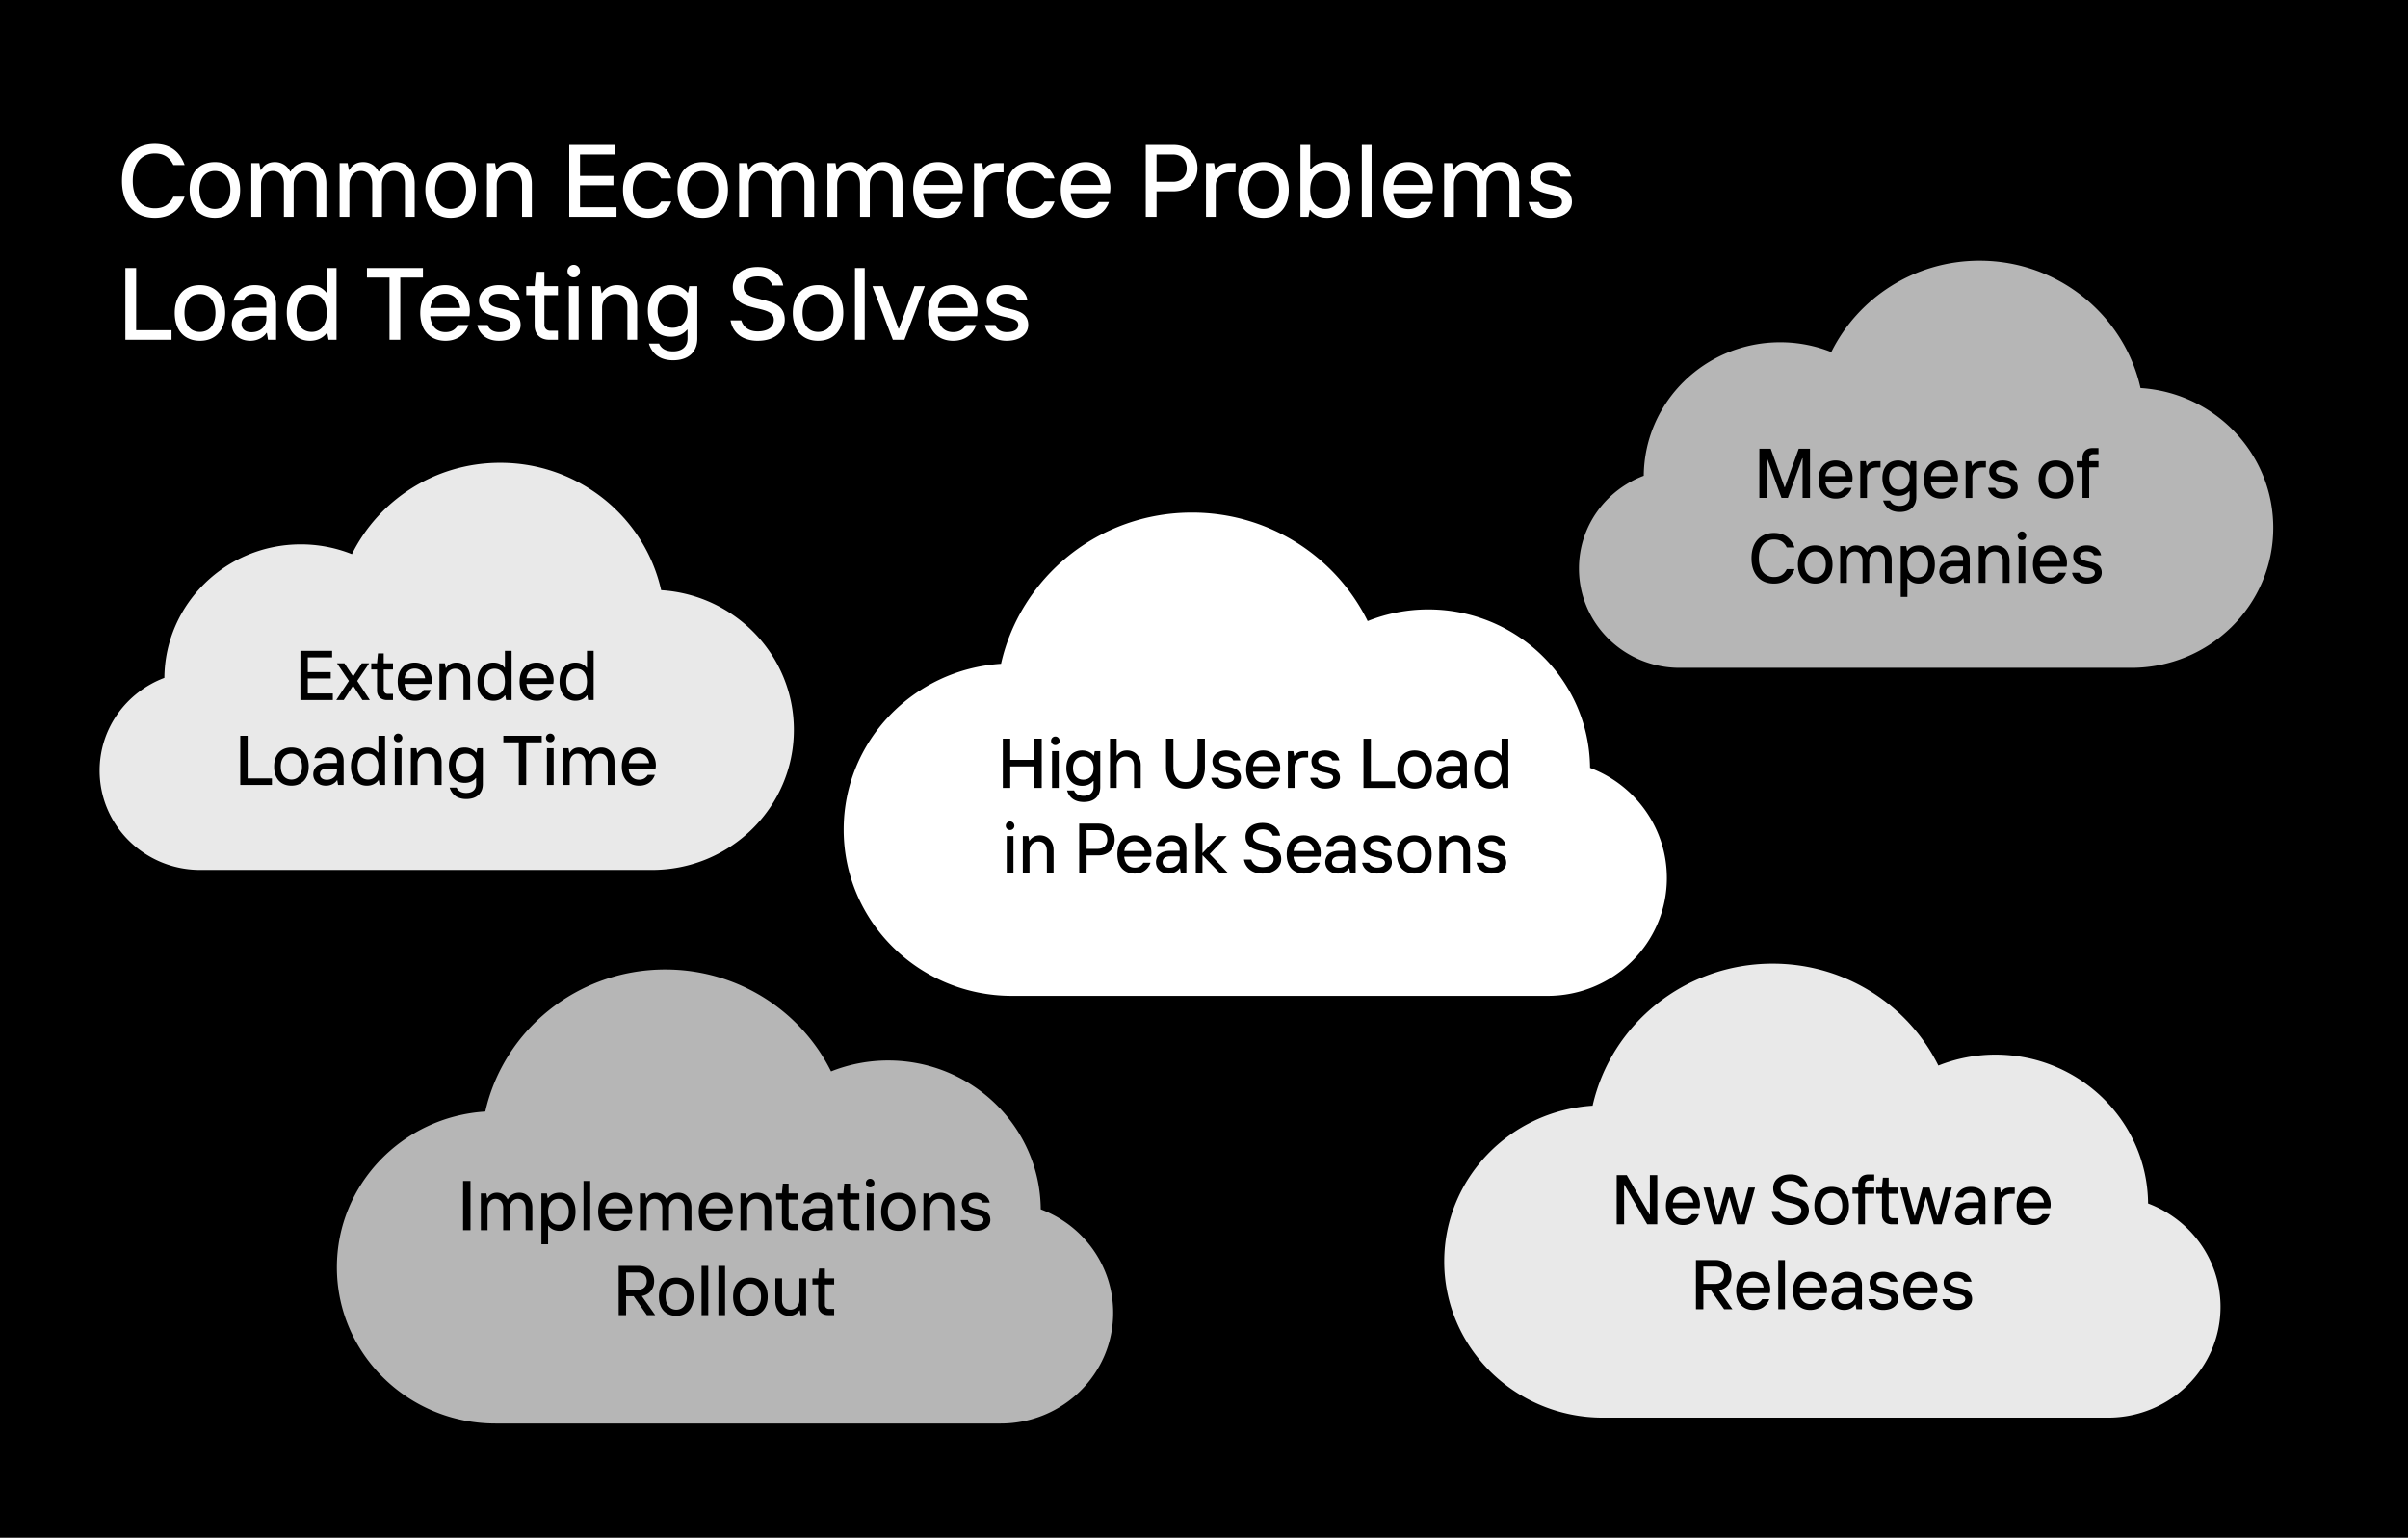
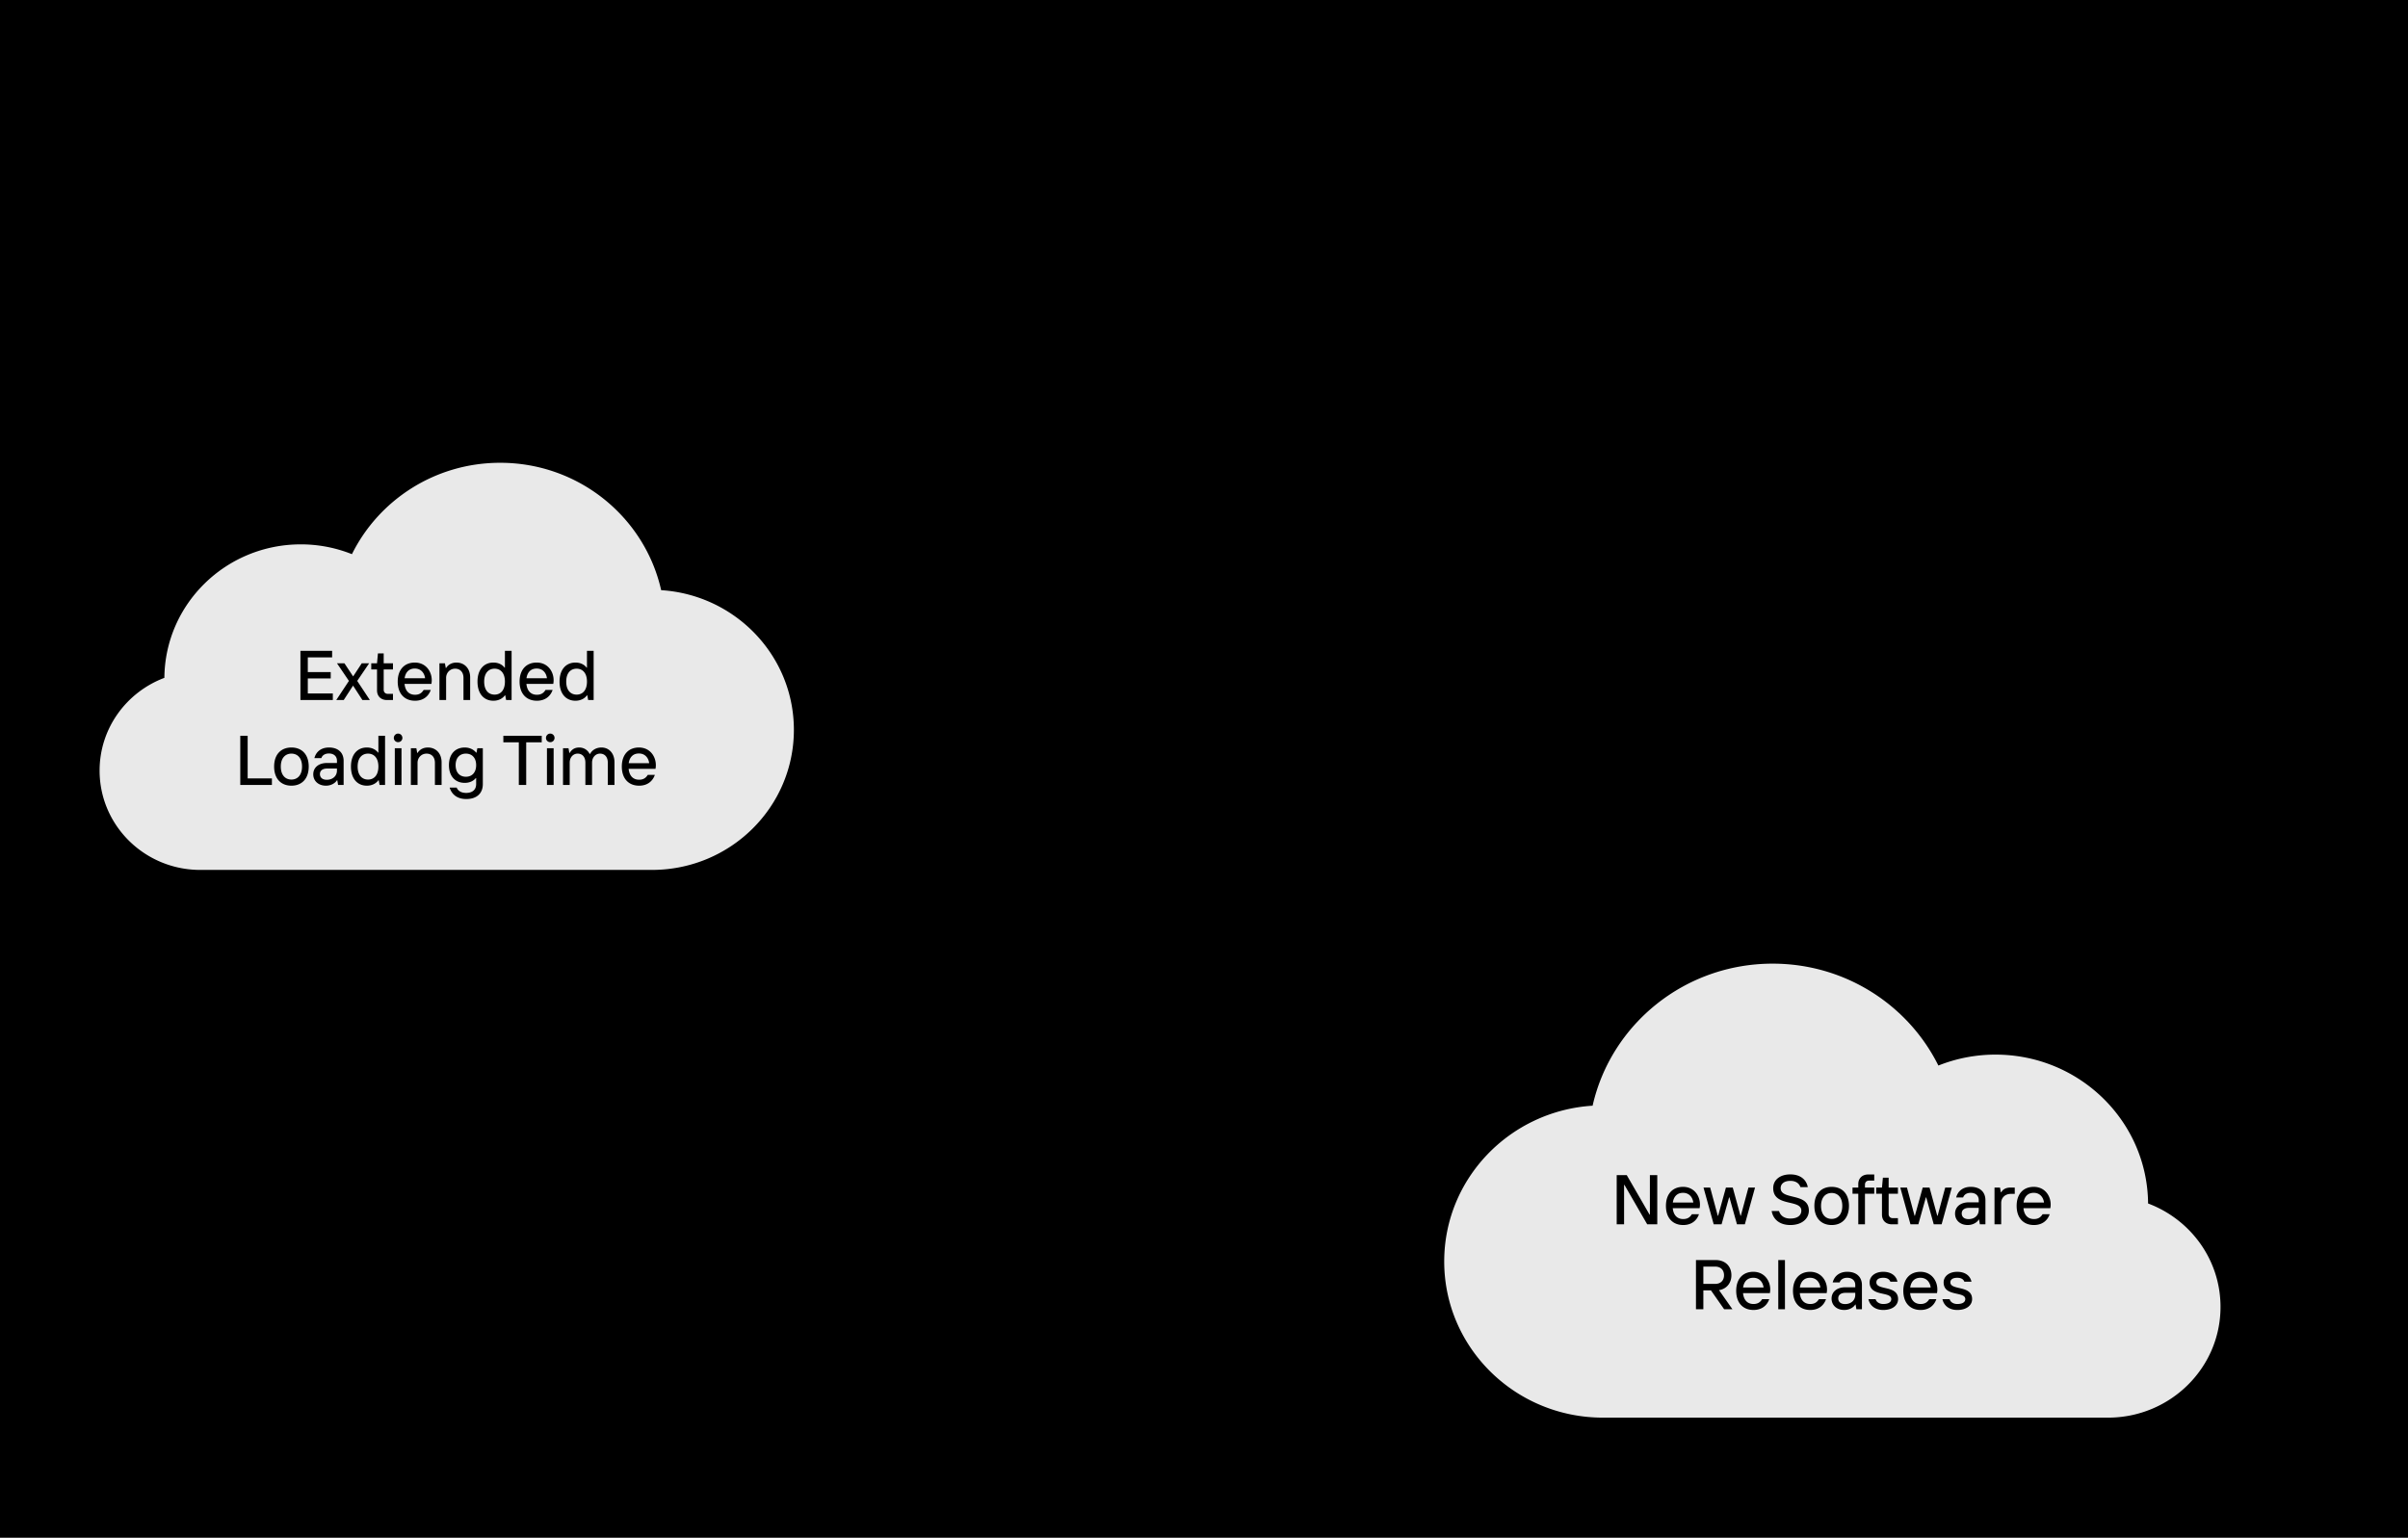
<svg xmlns="http://www.w3.org/2000/svg" width="822" height="525" fill="none">
  <path fill="#000" d="M0 0h822v525H0z" />
-   <path d="M56.112 231.43c.213-25.215 20.98-45.578 46.583-45.578a46.982 46.982 0 0 1 17.441 3.348c9.146-18.471 28.373-31.2 50.599-31.2 26.898 0 49.37 18.616 54.96 43.492C250.986 203.093 271 223.828 271 249.189 271 275.602 249.298 297 222.548 297H68.356C49.39 297 34 281.829 34 263.099c0-14.459 9.179-26.8 22.112-31.669Z" fill="#E9E9E9" />
-   <path d="M355.276 412.883c-.238-28.118-23.459-50.825-52.087-50.825a52.642 52.642 0 0 0-19.501 3.733C273.461 345.194 251.963 331 227.11 331c-30.075 0-55.203 20.759-61.452 48.498-28.28 1.786-50.658 24.908-50.658 53.188C115 462.139 139.266 486 169.177 486h172.408C362.79 486 380 469.082 380 448.197c0-16.124-10.263-29.885-24.724-35.314Z" fill="#B6B6B6" />
+   <path d="M56.112 231.43c.213-25.215 20.98-45.578 46.583-45.578a46.982 46.982 0 0 1 17.441 3.348c9.146-18.471 28.373-31.2 50.599-31.2 26.898 0 49.37 18.616 54.96 43.492C250.986 203.093 271 223.828 271 249.189 271 275.602 249.298 297 222.548 297H68.356C49.39 297 34 281.829 34 263.099c0-14.459 9.179-26.8 22.112-31.669" fill="#E9E9E9" />
  <path d="M733.276 410.883c-.238-28.118-23.459-50.825-52.087-50.825a52.642 52.642 0 0 0-19.501 3.733C651.461 343.194 629.963 329 605.11 329c-30.075 0-55.203 20.759-61.452 48.498-28.28 1.786-50.658 24.908-50.658 53.188C493 460.139 517.266 484 547.177 484h172.408C740.79 484 758 467.082 758 446.197c0-16.124-10.263-29.885-24.724-35.314Z" fill="#E9E9E9" />
-   <path d="M561.112 162.43c.213-25.215 20.98-45.578 46.583-45.578a46.982 46.982 0 0 1 17.441 3.348c9.146-18.471 28.373-31.2 50.599-31.2 26.898 0 49.37 18.616 54.96 43.492C755.986 134.093 776 154.828 776 180.189 776 206.602 754.298 228 727.548 228H573.356C554.391 228 539 212.829 539 194.099c0-14.459 9.179-26.8 22.112-31.669Z" fill="#B6B6B6" />
-   <path d="M542.783 262.165c-.252-29.931-24.876-54.104-55.232-54.104a55.629 55.629 0 0 0-20.678 3.975C456.029 190.11 433.232 175 406.879 175c-31.891 0-58.536 22.099-65.163 51.627C311.729 228.528 288 253.142 288 283.246 288 314.599 313.731 340 345.448 340h182.818C550.751 340 569 321.991 569 299.758c0-17.164-10.883-31.813-26.217-37.593ZM52.845 74.35c-6.65 0-11.2-4.445-11.2-12.6s4.55-12.6 11.2-12.6c5.145 0 8.575 2.59 10.185 7.21h-3.85c-1.26-2.66-3.255-3.955-6.335-3.955-4.41 0-7.525 3.255-7.525 9.345 0 6.09 3.115 9.345 7.525 9.345 3.08 0 5.075-1.295 6.335-3.955h3.85c-1.61 4.62-5.04 7.21-10.185 7.21Zm20.511 0c-5.11 0-8.61-3.395-8.61-9.52s3.5-9.485 8.61-9.485c5.11 0 8.61 3.36 8.61 9.485s-3.5 9.52-8.61 9.52Zm0-3.045c3.01 0 5.285-2.17 5.285-6.475 0-4.27-2.275-6.44-5.285-6.44-3.01 0-5.285 2.17-5.285 6.44 0 4.305 2.275 6.475 5.285 6.475ZM89.112 74h-3.325V55.695h2.73l.42 2.345h.175c1.155-1.96 2.8-2.695 4.725-2.695 2.275 0 4.2 1.19 5.215 3.22h.175c1.12-2.1 3.29-3.22 5.705-3.22 3.675 0 6.475 2.8 6.475 7.35V74h-3.325V62.905c0-2.975-1.645-4.515-3.885-4.515-2.17 0-3.955 1.82-3.955 4.515V74h-3.325V62.905c0-2.975-1.645-4.515-3.85-4.515s-3.955 1.82-3.955 4.515V74Zm30.147 0h-3.325V55.695h2.73l.42 2.345h.175c1.155-1.96 2.8-2.695 4.725-2.695 2.275 0 4.2 1.19 5.215 3.22h.175c1.12-2.1 3.29-3.22 5.705-3.22 3.675 0 6.475 2.8 6.475 7.35V74h-3.325V62.905c0-2.975-1.645-4.515-3.885-4.515-2.17 0-3.955 1.82-3.955 4.515V74h-3.325V62.905c0-2.975-1.645-4.515-3.85-4.515s-3.955 1.82-3.955 4.515V74Zm34.556.35c-5.11 0-8.61-3.395-8.61-9.52s3.5-9.485 8.61-9.485c5.11 0 8.61 3.36 8.61 9.485s-3.5 9.52-8.61 9.52Zm0-3.045c3.01 0 5.285-2.17 5.285-6.475 0-4.27-2.275-6.44-5.285-6.44-3.01 0-5.285 2.17-5.285 6.44 0 4.305 2.275 6.475 5.285 6.475ZM169.571 74h-3.325V55.695h2.73l.42 2.345h.175c1.225-1.96 3.22-2.695 5.145-2.695 3.885 0 6.825 2.8 6.825 7.385V74h-3.325V62.975c0-2.94-1.715-4.585-4.165-4.585-2.59 0-4.48 2.065-4.48 4.585V74Zm28.423-10.745v7.49h12.46V74h-16.135V49.5h15.785v3.255h-12.11v7.315h11.41v3.185h-11.41Zm23.292 11.095c-5.11 0-8.61-3.395-8.61-9.52s3.5-9.485 8.61-9.485c4.025 0 6.72 2.17 7.84 5.565h-3.43c-.945-1.645-2.345-2.52-4.41-2.52-3.045 0-5.285 2.24-5.285 6.44 0 4.235 2.24 6.475 5.285 6.475 2.065 0 3.465-.875 4.41-2.52h3.43c-1.12 3.395-3.815 5.565-7.84 5.565Zm18.594 0c-5.11 0-8.61-3.395-8.61-9.52s3.5-9.485 8.61-9.485c5.11 0 8.61 3.36 8.61 9.485s-3.5 9.52-8.61 9.52Zm0-3.045c3.01 0 5.285-2.17 5.285-6.475 0-4.27-2.275-6.44-5.285-6.44-3.01 0-5.285 2.17-5.285 6.44 0 4.305 2.275 6.475 5.285 6.475ZM255.636 74h-3.325V55.695h2.73l.42 2.345h.175c1.155-1.96 2.8-2.695 4.725-2.695 2.275 0 4.2 1.19 5.215 3.22h.175c1.12-2.1 3.29-3.22 5.705-3.22 3.675 0 6.475 2.8 6.475 7.35V74h-3.325V62.905c0-2.975-1.645-4.515-3.885-4.515-2.17 0-3.955 1.82-3.955 4.515V74h-3.325V62.905c0-2.975-1.645-4.515-3.85-4.515s-3.955 1.82-3.955 4.515V74Zm30.146 0h-3.325V55.695h2.73l.42 2.345h.175c1.155-1.96 2.8-2.695 4.725-2.695 2.275 0 4.2 1.19 5.215 3.22h.175c1.12-2.1 3.29-3.22 5.705-3.22 3.675 0 6.475 2.8 6.475 7.35V74h-3.325V62.905c0-2.975-1.645-4.515-3.885-4.515-2.17 0-3.955 1.82-3.955 4.515V74h-3.325V62.905c0-2.975-1.645-4.515-3.85-4.515s-3.955 1.82-3.955 4.515V74Zm42.887-9.87c0 .77-.105 1.47-.175 1.82h-13.37c.35 3.5 2.205 5.425 5.215 5.425 2.065 0 3.36-.84 4.305-2.415h3.535c-1.12 3.255-3.815 5.39-7.84 5.39-5.11 0-8.61-3.395-8.61-9.52s3.5-9.485 8.505-9.485c5.53 0 8.435 4.445 8.435 8.785Zm-13.51-.98h10.185c-.28-2.415-1.89-4.83-5.11-4.83-3.01 0-4.655 1.96-5.075 4.83ZM335.821 74h-3.325V55.695h2.73l.42 2.345h.175c1.05-1.715 2.625-2.345 4.725-2.345h2.03v3.15h-1.925c-2.835 0-4.83 1.855-4.83 4.55V74Zm16.305.35c-5.11 0-8.61-3.395-8.61-9.52s3.5-9.485 8.61-9.485c4.025 0 6.72 2.17 7.84 5.565h-3.43c-.945-1.645-2.345-2.52-4.41-2.52-3.045 0-5.285 2.24-5.285 6.44 0 4.235 2.24 6.475 5.285 6.475 2.065 0 3.465-.875 4.41-2.52h3.43c-1.12 3.395-3.815 5.565-7.84 5.565Zm26.924-10.22c0 .77-.105 1.47-.175 1.82h-13.37c.35 3.5 2.205 5.425 5.215 5.425 2.065 0 3.36-.84 4.305-2.415h3.535c-1.12 3.255-3.815 5.39-7.84 5.39-5.11 0-8.61-3.395-8.61-9.52s3.5-9.485 8.505-9.485c5.53 0 8.435 4.445 8.435 8.785Zm-13.51-.98h10.185c-.28-2.415-1.89-4.83-5.11-4.83-3.01 0-4.655 1.96-5.075 4.83ZM394.8 74h-3.675V49.5h9.555c4.97 0 8.085 3.395 8.085 7.91 0 4.55-3.115 7.91-8.085 7.91h-5.88V74Zm0-21.245v9.31h5.6c2.94 0 4.69-1.89 4.69-4.655 0-2.765-1.75-4.655-4.69-4.655h-5.6ZM415.016 74h-3.325V55.695h2.73l.42 2.345h.175c1.05-1.715 2.625-2.345 4.725-2.345h2.03v3.15h-1.925c-2.835 0-4.83 1.855-4.83 4.55V74Zm16.304.35c-5.11 0-8.61-3.395-8.61-9.52s3.5-9.485 8.61-9.485c5.11 0 8.61 3.36 8.61 9.485s-3.5 9.52-8.61 9.52Zm0-3.045c3.01 0 5.285-2.17 5.285-6.475 0-4.27-2.275-6.44-5.285-6.44-3.01 0-5.285 2.17-5.285 6.44 0 4.305 2.275 6.475 5.285 6.475Zm21.671 3.045c-2.625 0-4.585-1.12-5.74-2.695h-.175l-.42 2.345h-2.73V49.5h3.325v8.365h.175c1.05-1.365 2.87-2.52 5.565-2.52 4.585 0 7.91 3.325 7.91 9.485 0 6.195-3.325 9.52-7.91 9.52Zm-.56-3.045c2.975 0 5.145-2.17 5.145-6.475 0-4.27-2.17-6.44-5.145-6.44-3.01 0-5.18 2.17-5.18 6.44 0 4.305 2.17 6.475 5.18 6.475ZM468.203 74h-3.325V49.5h3.325V74Zm20.939-9.87c0 .77-.105 1.47-.175 1.82h-13.37c.35 3.5 2.205 5.425 5.215 5.425 2.065 0 3.36-.84 4.305-2.415h3.535c-1.12 3.255-3.815 5.39-7.84 5.39-5.11 0-8.61-3.395-8.61-9.52s3.5-9.485 8.505-9.485c5.53 0 8.435 4.445 8.435 8.785Zm-13.51-.98h10.185c-.28-2.415-1.89-4.83-5.11-4.83-3.01 0-4.655 1.96-5.075 4.83ZM496.295 74h-3.325V55.695h2.73l.42 2.345h.175c1.155-1.96 2.8-2.695 4.725-2.695 2.275 0 4.2 1.19 5.215 3.22h.175c1.12-2.1 3.29-3.22 5.705-3.22 3.675 0 6.475 2.8 6.475 7.35V74h-3.325V62.905c0-2.975-1.645-4.515-3.885-4.515-2.17 0-3.955 1.82-3.955 4.515V74H504.1V62.905c0-2.975-1.645-4.515-3.85-4.515s-3.955 1.82-3.955 4.515V74Zm32.911.35c-3.99 0-6.685-2.135-7.385-5.39h3.57c.42 1.505 1.96 2.415 3.815 2.415 2.835 0 3.99-1.085 3.99-2.45 0-4.025-10.78-.98-10.78-8.33 0-2.8 2.485-5.25 6.79-5.25 3.605 0 6.405 1.715 7.07 4.935h-3.535c-.42-1.12-1.47-1.96-3.535-1.96-2.31 0-3.43.91-3.43 2.275 0 4.165 10.815 1.225 10.815 8.33 0 3.08-2.73 5.425-7.385 5.425ZM58.55 116H42.8V91.5h3.675v21.245H58.55V116Zm9.714.35c-5.11 0-8.61-3.395-8.61-9.52s3.5-9.485 8.61-9.485c5.11 0 8.61 3.36 8.61 9.485s-3.5 9.52-8.61 9.52Zm0-3.045c3.01 0 5.285-2.17 5.285-6.475 0-4.27-2.275-6.44-5.285-6.44-3.01 0-5.285 2.17-5.285 6.44 0 4.305 2.275 6.475 5.285 6.475Zm18.708-15.96c4.55 0 7.28 2.555 7.28 6.65V116h-2.765l-.385-2.345h-.175c-.7 1.19-2.66 2.695-5.46 2.695-3.885 0-6.335-2.45-6.335-5.67 0-3.185 2.45-5.635 6.93-5.635h4.865v-1.12c0-2.24-1.61-3.605-3.99-3.605-2.03 0-3.325.945-3.78 2.31h-3.465c.84-3.22 3.395-5.285 7.28-5.285Zm-1.12 16.065c3.115 0 5.075-1.995 5.075-4.585v-1.015h-4.795c-2.485 0-3.675 1.12-3.675 2.765 0 1.715 1.225 2.835 3.395 2.835Zm19.959 2.94c-4.585 0-7.91-3.325-7.91-9.52 0-6.16 3.325-9.485 7.91-9.485 2.695 0 4.515 1.155 5.565 2.52h.175V91.5h3.325V116h-2.73l-.42-2.345h-.175c-1.155 1.575-3.115 2.695-5.74 2.695Zm.595-3.045c2.975 0 5.145-2.17 5.145-6.475 0-4.27-2.17-6.44-5.145-6.44-3.01 0-5.18 2.17-5.18 6.44 0 4.305 2.17 6.475 5.18 6.475ZM136.637 116h-3.675V94.755h-7.7V91.5h19.11v3.255h-7.735V116Zm23.765-9.87c0 .77-.105 1.47-.175 1.82h-13.37c.35 3.5 2.205 5.425 5.215 5.425 2.065 0 3.36-.84 4.305-2.415h3.535c-1.12 3.255-3.815 5.39-7.84 5.39-5.11 0-8.61-3.395-8.61-9.52s3.5-9.485 8.505-9.485c5.53 0 8.435 4.445 8.435 8.785Zm-13.51-.98h10.185c-.28-2.415-1.89-4.83-5.11-4.83-3.01 0-4.655 1.96-5.075 4.83Zm23.428 11.2c-3.99 0-6.685-2.135-7.385-5.39h3.57c.42 1.505 1.96 2.415 3.815 2.415 2.835 0 3.99-1.085 3.99-2.45 0-4.025-10.78-.98-10.78-8.33 0-2.8 2.485-5.25 6.79-5.25 3.605 0 6.405 1.715 7.07 4.935h-3.535c-.42-1.12-1.47-1.96-3.535-1.96-2.31 0-3.43.91-3.43 2.275 0 4.165 10.815 1.225 10.815 8.33 0 3.08-2.73 5.425-7.385 5.425Zm20.138-.35h-3.01c-3.01 0-4.935-1.925-4.935-4.83v-10.395h-2.87v-3.08h2.87l.455-4.9h2.87v4.9h4.62v3.08h-4.62v10.15c0 1.155.805 1.995 1.995 1.995h2.625V116Zm5.392-21.315c-1.19 0-2.135-.945-2.135-2.1 0-1.19.945-2.17 2.135-2.17s2.135.98 2.135 2.17c0 1.155-.945 2.1-2.135 2.1ZM197.53 116h-3.325V97.695h3.325V116Zm7.998 0h-3.325V97.695h2.73l.42 2.345h.175c1.225-1.96 3.22-2.695 5.145-2.695 3.885 0 6.825 2.8 6.825 7.385V116h-3.325v-11.025c0-2.94-1.715-4.585-4.165-4.585-2.59 0-4.48 2.065-4.48 4.585V116Zm24.235 7c-4.27 0-7.14-2.065-8.26-5.705h3.5c.7 1.715 2.345 2.66 4.76 2.66 2.94 0 4.935-1.47 4.935-4.41v-2.975h-.175c-1.05 1.33-2.94 2.38-5.495 2.38-4.62 0-7.875-3.15-7.875-8.82 0-5.635 3.255-8.785 7.875-8.785 2.52 0 4.515 1.085 5.67 2.555h.175l.42-2.205h2.73v17.85c0 4.76-3.15 7.455-8.26 7.455Zm-.175-11.095c3.045 0 5.11-2.1 5.11-5.775 0-3.64-2.065-5.74-5.11-5.74-3.045 0-5.11 2.1-5.11 5.74 0 3.675 2.065 5.775 5.11 5.775Zm29.066 4.445c-5.075 0-8.505-2.625-9.275-6.965h3.675c.735 2.415 2.73 3.745 5.6 3.745 3.78 0 5.495-1.715 5.495-3.955 0-5.845-14-1.645-14-11.2 0-4.025 3.29-6.825 8.505-6.825 4.83 0 7.945 2.415 8.715 6.335h-3.675c-.595-1.82-2.24-3.115-5.005-3.115-3.22 0-4.83 1.575-4.83 3.605 0 6.16 14.035 2.065 14.035 11.2 0 3.85-3.255 7.175-9.24 7.175Zm20.601 0c-5.11 0-8.61-3.395-8.61-9.52s3.5-9.485 8.61-9.485c5.11 0 8.61 3.36 8.61 9.485s-3.5 9.52-8.61 9.52Zm0-3.045c3.01 0 5.285-2.17 5.285-6.475 0-4.27-2.275-6.44-5.285-6.44-3.01 0-5.285 2.17-5.285 6.44 0 4.305 2.275 6.475 5.285 6.475ZM295.186 116h-3.325V91.5h3.325V116Zm13.554 0h-3.955l-6.965-18.305h3.57l5.32 14.49h.175l5.285-14.49h3.535L308.74 116Zm24.953-9.87c0 .77-.105 1.47-.175 1.82h-13.37c.35 3.5 2.205 5.425 5.215 5.425 2.065 0 3.36-.84 4.305-2.415h3.535c-1.12 3.255-3.815 5.39-7.84 5.39-5.11 0-8.61-3.395-8.61-9.52s3.5-9.485 8.505-9.485c5.53 0 8.435 4.445 8.435 8.785Zm-13.51-.98h10.185c-.28-2.415-1.89-4.83-5.11-4.83-3.01 0-4.655 1.96-5.075 4.83Zm23.428 11.2c-3.99 0-6.685-2.135-7.385-5.39h3.57c.42 1.505 1.96 2.415 3.815 2.415 2.835 0 3.99-1.085 3.99-2.45 0-4.025-10.78-.98-10.78-8.33 0-2.8 2.485-5.25 6.79-5.25 3.605 0 6.405 1.715 7.07 4.935h-3.535c-.42-1.12-1.47-1.96-3.535-1.96-2.31 0-3.43.91-3.43 2.275 0 4.165 10.815 1.225 10.815 8.33 0 3.08-2.73 5.425-7.385 5.425Z" fill="#fff" />
  <path d="M105.073 231.632v5.136h8.544V239h-11.064v-16.8h10.824v2.232h-8.304v5.016h7.824v2.184h-7.824ZM117.331 239h-2.544l4.32-6.528-4.08-6.024h2.544l2.976 4.488 2.952-4.488h2.52l-4.08 6.024 4.32 6.528h-2.544l-3.192-4.92-3.192 4.92Zm16.817 0h-2.064c-2.064 0-3.384-1.32-3.384-3.312v-7.128h-1.968v-2.112h1.968l.312-3.36h1.968v3.36h3.168v2.112h-3.168v6.96c0 .792.552 1.368 1.368 1.368h1.8V239Zm13.234-6.768c0 .528-.072 1.008-.12 1.248h-9.168c.24 2.4 1.512 3.72 3.576 3.72 1.416 0 2.304-.576 2.952-1.656h2.424c-.768 2.232-2.616 3.696-5.376 3.696-3.504 0-5.904-2.328-5.904-6.528 0-4.2 2.4-6.504 5.832-6.504 3.792 0 5.784 3.048 5.784 6.024Zm-9.264-.672h6.984c-.192-1.656-1.296-3.312-3.504-3.312-2.064 0-3.192 1.344-3.48 3.312Zm14.168 7.44h-2.28v-12.552h1.872l.288 1.608h.12c.84-1.344 2.208-1.848 3.528-1.848 2.664 0 4.68 1.92 4.68 5.064V239h-2.28v-7.56c0-2.016-1.176-3.144-2.856-3.144-1.776 0-3.072 1.416-3.072 3.144V239Zm16.138.24c-3.144 0-5.424-2.28-5.424-6.528 0-4.224 2.28-6.504 5.424-6.504 1.848 0 3.096.792 3.816 1.728h.12V222.2h2.28V239h-1.872l-.288-1.608h-.12c-.792 1.08-2.136 1.848-3.936 1.848Zm.408-2.088c2.04 0 3.528-1.488 3.528-4.44 0-2.928-1.488-4.416-3.528-4.416-2.064 0-3.552 1.488-3.552 4.416 0 2.952 1.488 4.44 3.552 4.44Zm20.151-4.92c0 .528-.072 1.008-.12 1.248h-9.168c.24 2.4 1.512 3.72 3.576 3.72 1.416 0 2.304-.576 2.952-1.656h2.424c-.768 2.232-2.616 3.696-5.376 3.696-3.504 0-5.904-2.328-5.904-6.528 0-4.2 2.4-6.504 5.832-6.504 3.792 0 5.784 3.048 5.784 6.024Zm-9.264-.672h6.984c-.192-1.656-1.296-3.312-3.504-3.312-2.064 0-3.192 1.344-3.48 3.312Zm16.713 7.68c-3.144 0-5.424-2.28-5.424-6.528 0-4.224 2.28-6.504 5.424-6.504 1.848 0 3.096.792 3.816 1.728h.12V222.2h2.28V239h-1.872l-.288-1.608h-.12c-.792 1.08-2.136 1.848-3.936 1.848Zm.408-2.088c2.04 0 3.528-1.488 3.528-4.44 0-2.928-1.488-4.416-3.528-4.416-2.064 0-3.552 1.488-3.552 4.416 0 2.952 1.488 4.44 3.552 4.44ZM92.822 268h-10.8v-16.8h2.52v14.568h8.28V268Zm6.66.24c-3.504 0-5.904-2.328-5.904-6.528 0-4.2 2.4-6.504 5.904-6.504s5.904 2.304 5.904 6.504c0 4.2-2.4 6.528-5.904 6.528Zm0-2.088c2.064 0 3.624-1.488 3.624-4.44 0-2.928-1.56-4.416-3.624-4.416s-3.624 1.488-3.624 4.416c0 2.952 1.56 4.44 3.624 4.44Zm12.829-10.944c3.12 0 4.992 1.752 4.992 4.56V268h-1.896l-.264-1.608h-.12c-.48.816-1.824 1.848-3.744 1.848-2.664 0-4.344-1.68-4.344-3.888 0-2.184 1.68-3.864 4.752-3.864h3.336v-.768c0-1.536-1.104-2.472-2.736-2.472-1.392 0-2.28.648-2.592 1.584h-2.376c.576-2.208 2.328-3.624 4.992-3.624Zm-.768 11.016c2.136 0 3.48-1.368 3.48-3.144v-.696h-3.288c-1.704 0-2.52.768-2.52 1.896 0 1.176.84 1.944 2.328 1.944Zm13.686 2.016c-3.144 0-5.424-2.28-5.424-6.528 0-4.224 2.28-6.504 5.424-6.504 1.848 0 3.096.792 3.816 1.728h.12V251.2h2.28V268h-1.872l-.288-1.608h-.12c-.792 1.08-2.136 1.848-3.936 1.848Zm.408-2.088c2.04 0 3.528-1.488 3.528-4.44 0-2.928-1.488-4.416-3.528-4.416-2.064 0-3.552 1.488-3.552 4.416 0 2.952 1.488 4.44 3.552 4.44Zm10.263-12.768a1.45 1.45 0 0 1-1.464-1.44c0-.816.648-1.488 1.464-1.488s1.464.672 1.464 1.488a1.45 1.45 0 0 1-1.464 1.44ZM137.052 268h-2.28v-12.552h2.28V268Zm5.484 0h-2.28v-12.552h1.872l.288 1.608h.12c.84-1.344 2.208-1.848 3.528-1.848 2.664 0 4.68 1.92 4.68 5.064V268h-2.28v-7.56c0-2.016-1.176-3.144-2.856-3.144-1.776 0-3.072 1.416-3.072 3.144V268Zm16.618 4.8c-2.928 0-4.896-1.416-5.664-3.912h2.4c.48 1.176 1.608 1.824 3.264 1.824 2.016 0 3.384-1.008 3.384-3.024v-2.04h-.12c-.72.912-2.016 1.632-3.768 1.632-3.168 0-5.4-2.16-5.4-6.048 0-3.864 2.232-6.024 5.4-6.024 1.728 0 3.096.744 3.888 1.752h.12l.288-1.512h1.872v12.24c0 3.264-2.16 5.112-5.664 5.112Zm-.12-7.608c2.088 0 3.504-1.44 3.504-3.96 0-2.496-1.416-3.936-3.504-3.936s-3.504 1.44-3.504 3.936c0 2.52 1.416 3.96 3.504 3.96ZM179.625 268h-2.52v-14.568h-5.28V251.2h13.104v2.232h-5.304V268Zm8.213-14.616a1.45 1.45 0 0 1-1.464-1.44c0-.816.648-1.488 1.464-1.488s1.464.672 1.464 1.488a1.45 1.45 0 0 1-1.464 1.44ZM188.99 268h-2.28v-12.552h2.28V268Zm5.484 0h-2.28v-12.552h1.872l.288 1.608h.12c.792-1.344 1.92-1.848 3.24-1.848 1.56 0 2.88.816 3.576 2.208h.12c.768-1.44 2.256-2.208 3.912-2.208 2.52 0 4.44 1.92 4.44 5.04V268h-2.28v-7.608c0-2.04-1.128-3.096-2.664-3.096-1.488 0-2.712 1.248-2.712 3.096V268h-2.28v-7.608c0-2.04-1.128-3.096-2.64-3.096-1.512 0-2.712 1.248-2.712 3.096V268Zm29.408-6.768c0 .528-.072 1.008-.12 1.248h-9.168c.24 2.4 1.512 3.72 3.576 3.72 1.416 0 2.304-.576 2.952-1.656h2.424c-.768 2.232-2.616 3.696-5.376 3.696-3.504 0-5.904-2.328-5.904-6.528 0-4.2 2.4-6.504 5.832-6.504 3.792 0 5.784 3.048 5.784 6.024Zm-9.264-.672h6.984c-.192-1.656-1.296-3.312-3.504-3.312-2.064 0-3.192 1.344-3.48 3.312ZM160.604 420h-2.52v-16.8h2.52V420Zm5.823 0h-2.28v-12.552h1.872l.288 1.608h.12c.792-1.344 1.92-1.848 3.24-1.848 1.56 0 2.88.816 3.576 2.208h.12c.768-1.44 2.256-2.208 3.912-2.208 2.52 0 4.44 1.92 4.44 5.04V420h-2.28v-7.608c0-2.04-1.128-3.096-2.664-3.096-1.488 0-2.712 1.248-2.712 3.096V420h-2.28v-7.608c0-2.04-1.128-3.096-2.64-3.096-1.512 0-2.712 1.248-2.712 3.096V420Zm20.672 4.8h-2.28v-17.352h1.872l.288 1.608h.12c.792-1.104 2.136-1.848 3.936-1.848 3.144 0 5.424 2.28 5.424 6.504 0 4.248-2.28 6.528-5.424 6.528-1.848 0-3.096-.792-3.816-1.728h-.12v6.288Zm3.552-6.648c2.04 0 3.528-1.488 3.528-4.44 0-2.928-1.488-4.416-3.528-4.416-2.064 0-3.552 1.488-3.552 4.416 0 2.952 1.488 4.44 3.552 4.44ZM201.469 420h-2.28v-16.8h2.28V420Zm14.358-6.768c0 .528-.072 1.008-.12 1.248h-9.168c.24 2.4 1.512 3.72 3.576 3.72 1.416 0 2.304-.576 2.952-1.656h2.424c-.768 2.232-2.616 3.696-5.376 3.696-3.504 0-5.904-2.328-5.904-6.528 0-4.2 2.4-6.504 5.832-6.504 3.792 0 5.784 3.048 5.784 6.024Zm-9.264-.672h6.984c-.192-1.656-1.296-3.312-3.504-3.312-2.064 0-3.192 1.344-3.48 3.312Zm14.169 7.44h-2.28v-12.552h1.872l.288 1.608h.12c.792-1.344 1.92-1.848 3.24-1.848 1.56 0 2.88.816 3.576 2.208h.12c.768-1.44 2.256-2.208 3.912-2.208 2.52 0 4.44 1.92 4.44 5.04V420h-2.28v-7.608c0-2.04-1.128-3.096-2.664-3.096-1.488 0-2.712 1.248-2.712 3.096V420h-2.28v-7.608c0-2.04-1.128-3.096-2.64-3.096-1.512 0-2.712 1.248-2.712 3.096V420Zm29.408-6.768c0 .528-.072 1.008-.12 1.248h-9.168c.24 2.4 1.512 3.72 3.576 3.72 1.416 0 2.304-.576 2.952-1.656h2.424c-.768 2.232-2.616 3.696-5.376 3.696-3.504 0-5.904-2.328-5.904-6.528 0-4.2 2.4-6.504 5.832-6.504 3.792 0 5.784 3.048 5.784 6.024Zm-9.264-.672h6.984c-.192-1.656-1.296-3.312-3.504-3.312-2.064 0-3.192 1.344-3.48 3.312Zm14.168 7.44h-2.28v-12.552h1.872l.288 1.608h.12c.84-1.344 2.208-1.848 3.528-1.848 2.664 0 4.68 1.92 4.68 5.064V420h-2.28v-7.56c0-2.016-1.176-3.144-2.856-3.144-1.776 0-3.072 1.416-3.072 3.144V420Zm17.322 0h-2.064c-2.064 0-3.384-1.32-3.384-3.312v-7.128h-1.968v-2.112h1.968l.312-3.36h1.968v3.36h3.168v2.112h-3.168v6.96c0 .792.552 1.368 1.368 1.368h1.8V420Zm6.875-12.792c3.12 0 4.992 1.752 4.992 4.56V420h-1.896l-.264-1.608h-.12c-.48.816-1.824 1.848-3.744 1.848-2.664 0-4.344-1.68-4.344-3.888 0-2.184 1.68-3.864 4.752-3.864h3.336v-.768c0-1.536-1.104-2.472-2.736-2.472-1.392 0-2.28.648-2.592 1.584h-2.376c.576-2.208 2.328-3.624 4.992-3.624Zm-.768 11.016c2.136 0 3.48-1.368 3.48-3.144v-.696h-3.288c-1.704 0-2.52.768-2.52 1.896 0 1.176.84 1.944 2.328 1.944Zm14.87 1.776h-2.064c-2.064 0-3.384-1.32-3.384-3.312v-7.128h-1.968v-2.112h1.968l.312-3.36h1.968v3.36h3.168v2.112h-3.168v6.96c0 .792.552 1.368 1.368 1.368h1.8V420Zm3.698-14.616a1.45 1.45 0 0 1-1.464-1.44c0-.816.648-1.488 1.464-1.488s1.464.672 1.464 1.488a1.45 1.45 0 0 1-1.464 1.44ZM298.193 420h-2.28v-12.552h2.28V420Zm8.508.24c-3.504 0-5.904-2.328-5.904-6.528 0-4.2 2.4-6.504 5.904-6.504s5.904 2.304 5.904 6.504c0 4.2-2.4 6.528-5.904 6.528Zm0-2.088c2.064 0 3.624-1.488 3.624-4.44 0-2.928-1.56-4.416-3.624-4.416s-3.624 1.488-3.624 4.416c0 2.952 1.56 4.44 3.624 4.44ZM317.505 420h-2.28v-12.552h1.872l.288 1.608h.12c.84-1.344 2.208-1.848 3.528-1.848 2.664 0 4.68 1.92 4.68 5.064V420h-2.28v-7.56c0-2.016-1.176-3.144-2.856-3.144-1.776 0-3.072 1.416-3.072 3.144V420Zm15.49.24c-2.736 0-4.584-1.464-5.064-3.696h2.448c.288 1.032 1.344 1.656 2.616 1.656 1.944 0 2.736-.744 2.736-1.68 0-2.76-7.392-.672-7.392-5.712 0-1.92 1.704-3.6 4.656-3.6 2.472 0 4.392 1.176 4.848 3.384h-2.424c-.288-.768-1.008-1.344-2.424-1.344-1.584 0-2.352.624-2.352 1.56 0 2.856 7.416.84 7.416 5.712 0 2.112-1.872 3.72-5.064 3.72Zm-113.918 22.232 4.584 6.528h-2.832l-4.512-6.456h-2.592V449h-2.52v-16.8h6.72c3.264 0 5.376 2.088 5.376 5.184 0 2.808-1.776 4.704-4.224 5.088Zm-1.32-8.04h-4.032v5.904h4.032c1.896 0 3.024-1.176 3.024-2.952s-1.128-2.952-3.024-2.952Zm13.089 14.808c-3.504 0-5.904-2.328-5.904-6.528 0-4.2 2.4-6.504 5.904-6.504s5.904 2.304 5.904 6.504c0 4.2-2.4 6.528-5.904 6.528Zm0-2.088c2.064 0 3.624-1.488 3.624-4.44 0-2.928-1.56-4.416-3.624-4.416s-3.624 1.488-3.624 4.416c0 2.952 1.56 4.44 3.624 4.44ZM241.77 449h-2.28v-16.8h2.28V449Zm5.742 0h-2.28v-16.8h2.28V449Zm8.646.24c-3.504 0-5.904-2.328-5.904-6.528 0-4.2 2.4-6.504 5.904-6.504s5.904 2.304 5.904 6.504c0 4.2-2.4 6.528-5.904 6.528Zm0-2.088c2.064 0 3.624-1.488 3.624-4.44 0-2.928-1.56-4.416-3.624-4.416s-3.624 1.488-3.624 4.416c0 2.952 1.56 4.44 3.624 4.44Zm13.204 2.088c-2.688 0-4.68-1.92-4.68-5.088v-7.704h2.28v7.56c0 2.016 1.176 3.144 2.856 3.144 1.776 0 3.072-1.416 3.072-3.144v-7.56h2.28V449h-1.896l-.264-1.608h-.12c-.84 1.32-2.208 1.848-3.528 1.848Zm15.391-.24h-2.064c-2.064 0-3.384-1.32-3.384-3.312v-7.128h-1.968v-2.112h1.968l.312-3.36h1.968v3.36h3.168v2.112h-3.168v6.96c0 .792.552 1.368 1.368 1.368h1.8V449ZM554.401 418h-2.52v-16.8h3.432l7.776 13.464h.12V401.2h2.52V418h-3.432l-7.776-13.464h-.12V418Zm25.903-6.768c0 .528-.072 1.008-.12 1.248h-9.168c.24 2.4 1.512 3.72 3.576 3.72 1.416 0 2.304-.576 2.952-1.656h2.424c-.768 2.232-2.616 3.696-5.376 3.696-3.504 0-5.904-2.328-5.904-6.528 0-4.2 2.4-6.504 5.832-6.504 3.792 0 5.784 3.048 5.784 6.024Zm-9.264-.672h6.984c-.192-1.656-1.296-3.312-3.504-3.312-2.064 0-3.192 1.344-3.48 3.312Zm16.64 7.44h-2.688l-3.48-12.552h2.28l2.592 9.624h.12l2.664-9.624h2.328l2.64 9.624h.12l2.592-9.624h2.256L595.624 418h-2.688l-2.568-9.192h-.12L587.68 418Zm23.458.24c-3.48 0-5.832-1.8-6.36-4.776h2.52c.504 1.656 1.872 2.568 3.84 2.568 2.592 0 3.768-1.176 3.768-2.712 0-4.008-9.6-1.128-9.6-7.68 0-2.76 2.256-4.68 5.832-4.68 3.312 0 5.448 1.656 5.976 4.344h-2.52c-.408-1.248-1.536-2.136-3.432-2.136-2.208 0-3.312 1.08-3.312 2.472 0 4.224 9.624 1.416 9.624 7.68 0 2.64-2.232 4.92-6.336 4.92Zm14.126 0c-3.504 0-5.904-2.328-5.904-6.528 0-4.2 2.4-6.504 5.904-6.504s5.904 2.304 5.904 6.504c0 4.2-2.4 6.528-5.904 6.528Zm0-2.088c2.064 0 3.624-1.488 3.624-4.44 0-2.928-1.56-4.416-3.624-4.416s-3.624 1.488-3.624 4.416c0 2.952 1.56 4.44 3.624 4.44Zm14.532-13.08h-1.8c-.816 0-1.368.552-1.368 1.368v1.008h3.168v2.112h-3.168V418h-2.28v-10.44h-1.968v-2.112h1.968v-1.176c0-1.968 1.32-3.288 3.384-3.288h2.064v2.088ZM647.882 418h-2.064c-2.064 0-3.384-1.32-3.384-3.312v-7.128h-1.968v-2.112h1.968l.312-3.36h1.968v3.36h3.168v2.112h-3.168v6.96c0 .792.552 1.368 1.368 1.368h1.8V418Zm6.97 0h-2.688l-3.48-12.552h2.28l2.592 9.624h.12l2.664-9.624h2.328l2.64 9.624h.12l2.592-9.624h2.256L662.796 418h-2.688l-2.568-9.192h-.12L654.852 418Zm17.904-12.792c3.12 0 4.992 1.752 4.992 4.56V418h-1.896l-.264-1.608h-.12c-.48.816-1.824 1.848-3.744 1.848-2.664 0-4.344-1.68-4.344-3.888 0-2.184 1.68-3.864 4.752-3.864h3.336v-.768c0-1.536-1.104-2.472-2.736-2.472-1.392 0-2.28.648-2.592 1.584h-2.376c.576-2.208 2.328-3.624 4.992-3.624Zm-.768 11.016c2.136 0 3.48-1.368 3.48-3.144v-.696h-3.288c-1.704 0-2.52.768-2.52 1.896 0 1.176.84 1.944 2.328 1.944ZM683.13 418h-2.28v-12.552h1.872l.288 1.608h.12c.72-1.176 1.8-1.608 3.24-1.608h1.392v2.16h-1.32c-1.944 0-3.312 1.272-3.312 3.12V418Zm16.892-6.768c0 .528-.072 1.008-.12 1.248h-9.168c.24 2.4 1.512 3.72 3.576 3.72 1.416 0 2.304-.576 2.952-1.656h2.424c-.768 2.232-2.616 3.696-5.376 3.696-3.504 0-5.904-2.328-5.904-6.528 0-4.2 2.4-6.504 5.832-6.504 3.792 0 5.784 3.048 5.784 6.024Zm-9.264-.672h6.984c-.192-1.656-1.296-3.312-3.504-3.312-2.064 0-3.192 1.344-3.48 3.312Zm-103.946 29.912 4.584 6.528h-2.832l-4.512-6.456h-2.592V447h-2.52v-16.8h6.72c3.264 0 5.376 2.088 5.376 5.184 0 2.808-1.776 4.704-4.224 5.088Zm-1.32-8.04h-4.032v5.904h4.032c1.896 0 3.024-1.176 3.024-2.952s-1.128-2.952-3.024-2.952Zm18.8 7.8c0 .528-.072 1.008-.12 1.248h-9.168c.24 2.4 1.512 3.72 3.576 3.72 1.416 0 2.304-.576 2.952-1.656h2.424c-.768 2.232-2.616 3.696-5.376 3.696-3.504 0-5.904-2.328-5.904-6.528 0-4.2 2.4-6.504 5.832-6.504 3.792 0 5.784 3.048 5.784 6.024Zm-9.264-.672h6.984c-.192-1.656-1.296-3.312-3.504-3.312-2.064 0-3.192 1.344-3.48 3.312Zm14.289 7.44h-2.28v-16.8h2.28V447Zm14.358-6.768c0 .528-.072 1.008-.12 1.248h-9.168c.24 2.4 1.512 3.72 3.576 3.72 1.416 0 2.304-.576 2.952-1.656h2.424c-.768 2.232-2.616 3.696-5.376 3.696-3.504 0-5.904-2.328-5.904-6.528 0-4.2 2.4-6.504 5.832-6.504 3.792 0 5.784 3.048 5.784 6.024Zm-9.264-.672h6.984c-.192-1.656-1.296-3.312-3.504-3.312-2.064 0-3.192 1.344-3.48 3.312Zm16.193-5.352c3.12 0 4.992 1.752 4.992 4.56V447H633.7l-.264-1.608h-.12c-.48.816-1.824 1.848-3.744 1.848-2.664 0-4.344-1.68-4.344-3.888 0-2.184 1.68-3.864 4.752-3.864h3.336v-.768c0-1.536-1.104-2.472-2.736-2.472-1.392 0-2.28.648-2.592 1.584h-2.376c.576-2.208 2.328-3.624 4.992-3.624Zm-.768 11.016c2.136 0 3.48-1.368 3.48-3.144v-.696h-3.288c-1.704 0-2.52.768-2.52 1.896 0 1.176.84 1.944 2.328 1.944Zm13.038 2.016c-2.736 0-4.584-1.464-5.064-3.696h2.448c.288 1.032 1.344 1.656 2.616 1.656 1.944 0 2.736-.744 2.736-1.68 0-2.76-7.392-.672-7.392-5.712 0-1.92 1.704-3.6 4.656-3.6 2.472 0 4.392 1.176 4.848 3.384h-2.424c-.288-.768-1.008-1.344-2.424-1.344-1.584 0-2.352.624-2.352 1.56 0 2.856 7.416.84 7.416 5.712 0 2.112-1.872 3.72-5.064 3.72Zm18.465-7.008c0 .528-.072 1.008-.12 1.248h-9.168c.24 2.4 1.512 3.72 3.576 3.72 1.416 0 2.304-.576 2.952-1.656h2.424c-.768 2.232-2.616 3.696-5.376 3.696-3.504 0-5.904-2.328-5.904-6.528 0-4.2 2.4-6.504 5.832-6.504 3.792 0 5.784 3.048 5.784 6.024Zm-9.264-.672h6.984c-.192-1.656-1.296-3.312-3.504-3.312-2.064 0-3.192 1.344-3.48 3.312Zm16.064 7.68c-2.736 0-4.584-1.464-5.064-3.696h2.448c.288 1.032 1.344 1.656 2.616 1.656 1.944 0 2.736-.744 2.736-1.68 0-2.76-7.392-.672-7.392-5.712 0-1.92 1.704-3.6 4.656-3.6 2.472 0 4.392 1.176 4.848 3.384h-2.424c-.288-.768-1.008-1.344-2.424-1.344-1.584 0-2.352.624-2.352 1.56 0 2.856 7.416.84 7.416 5.712 0 2.112-1.872 3.72-5.064 3.72ZM603.1 170h-2.52v-16.8h3.888l4.704 13.152h.12l4.728-13.152h3.84V170h-2.52v-13.536h-.12L610.3 170h-2.16l-4.92-13.536h-.12V170Zm29.301-6.768c0 .528-.072 1.008-.12 1.248h-9.168c.24 2.4 1.512 3.72 3.576 3.72 1.416 0 2.304-.576 2.952-1.656h2.424c-.768 2.232-2.616 3.696-5.376 3.696-3.504 0-5.904-2.328-5.904-6.528 0-4.2 2.4-6.504 5.832-6.504 3.792 0 5.784 3.048 5.784 6.024Zm-9.264-.672h6.984c-.192-1.656-1.296-3.312-3.504-3.312-2.064 0-3.192 1.344-3.48 3.312Zm14.169 7.44h-2.28v-12.552h1.872l.288 1.608h.12c.72-1.176 1.8-1.608 3.24-1.608h1.392v2.16h-1.32c-1.944 0-3.312 1.272-3.312 3.12V170Zm11.18 4.8c-2.928 0-4.896-1.416-5.664-3.912h2.4c.48 1.176 1.608 1.824 3.264 1.824 2.016 0 3.384-1.008 3.384-3.024v-2.04h-.12c-.72.912-2.016 1.632-3.768 1.632-3.168 0-5.4-2.16-5.4-6.048 0-3.864 2.232-6.024 5.4-6.024 1.728 0 3.096.744 3.888 1.752h.12l.288-1.512h1.872v12.24c0 3.264-2.16 5.112-5.664 5.112Zm-.12-7.608c2.088 0 3.504-1.44 3.504-3.96 0-2.496-1.416-3.936-3.504-3.936s-3.504 1.44-3.504 3.936c0 2.52 1.416 3.96 3.504 3.96Zm20.012-3.96c0 .528-.072 1.008-.12 1.248h-9.168c.24 2.4 1.512 3.72 3.576 3.72 1.416 0 2.304-.576 2.952-1.656h2.424c-.768 2.232-2.616 3.696-5.376 3.696-3.504 0-5.904-2.328-5.904-6.528 0-4.2 2.4-6.504 5.832-6.504 3.792 0 5.784 3.048 5.784 6.024Zm-9.264-.672h6.984c-.192-1.656-1.296-3.312-3.504-3.312-2.064 0-3.192 1.344-3.48 3.312Zm14.169 7.44h-2.28v-12.552h1.872l.288 1.608h.12c.72-1.176 1.8-1.608 3.24-1.608h1.392v2.16h-1.32c-1.944 0-3.312 1.272-3.312 3.12V170Zm10.427.24c-2.736 0-4.584-1.464-5.064-3.696h2.448c.288 1.032 1.344 1.656 2.616 1.656 1.944 0 2.736-.744 2.736-1.68 0-2.76-7.392-.672-7.392-5.712 0-1.92 1.704-3.6 4.656-3.6 2.472 0 4.392 1.176 4.848 3.384h-2.424c-.288-.768-1.008-1.344-2.424-1.344-1.584 0-2.352.624-2.352 1.56 0 2.856 7.416.84 7.416 5.712 0 2.112-1.872 3.72-5.064 3.72Zm18.097 0c-3.504 0-5.904-2.328-5.904-6.528 0-4.2 2.4-6.504 5.904-6.504s5.904 2.304 5.904 6.504c0 4.2-2.4 6.528-5.904 6.528Zm0-2.088c2.064 0 3.624-1.488 3.624-4.44 0-2.928-1.56-4.416-3.624-4.416s-3.624 1.488-3.624 4.416c0 2.952 1.56 4.44 3.624 4.44Zm14.532-13.08h-1.8c-.816 0-1.368.552-1.368 1.368v1.008h3.168v2.112h-3.168V170h-2.28v-10.44h-1.968v-2.112h1.968v-1.176c0-1.968 1.32-3.288 3.384-3.288h2.064v2.088ZM605.581 199.24c-4.56 0-7.68-3.048-7.68-8.64 0-5.592 3.12-8.64 7.68-8.64 3.528 0 5.88 1.776 6.984 4.944h-2.64c-.864-1.824-2.232-2.712-4.344-2.712-3.024 0-5.16 2.232-5.16 6.408s2.136 6.408 5.16 6.408c2.112 0 3.48-.888 4.344-2.712h2.64c-1.104 3.168-3.456 4.944-6.984 4.944Zm14.065 0c-3.504 0-5.904-2.328-5.904-6.528 0-4.2 2.4-6.504 5.904-6.504s5.904 2.304 5.904 6.504c0 4.2-2.4 6.528-5.904 6.528Zm0-2.088c2.064 0 3.624-1.488 3.624-4.44 0-2.928-1.56-4.416-3.624-4.416s-3.624 1.488-3.624 4.416c0 2.952 1.56 4.44 3.624 4.44ZM630.451 199h-2.28v-12.552h1.872l.288 1.608h.12c.792-1.344 1.92-1.848 3.24-1.848 1.56 0 2.88.816 3.576 2.208h.12c.768-1.44 2.256-2.208 3.912-2.208 2.52 0 4.44 1.92 4.44 5.04V199h-2.28v-7.608c0-2.04-1.128-3.096-2.664-3.096-1.488 0-2.712 1.248-2.712 3.096V199h-2.28v-7.608c0-2.04-1.128-3.096-2.64-3.096-1.512 0-2.712 1.248-2.712 3.096V199Zm20.671 4.8h-2.28v-17.352h1.872l.288 1.608h.12c.792-1.104 2.136-1.848 3.936-1.848 3.144 0 5.424 2.28 5.424 6.504 0 4.248-2.28 6.528-5.424 6.528-1.848 0-3.096-.792-3.816-1.728h-.12v6.288Zm3.552-6.648c2.04 0 3.528-1.488 3.528-4.44 0-2.928-1.488-4.416-3.528-4.416-2.064 0-3.552 1.488-3.552 4.416 0 2.952 1.488 4.44 3.552 4.44Zm12.723-10.944c3.12 0 4.992 1.752 4.992 4.56V199h-1.896l-.264-1.608h-.12c-.48.816-1.824 1.848-3.744 1.848-2.664 0-4.344-1.68-4.344-3.888 0-2.184 1.68-3.864 4.752-3.864h3.336v-.768c0-1.536-1.104-2.472-2.736-2.472-1.392 0-2.28.648-2.592 1.584h-2.376c.576-2.208 2.328-3.624 4.992-3.624Zm-.768 11.016c2.136 0 3.48-1.368 3.48-3.144v-.696h-3.288c-1.704 0-2.52.768-2.52 1.896 0 1.176.84 1.944 2.328 1.944ZM677.771 199h-2.28v-12.552h1.872l.288 1.608h.12c.84-1.344 2.208-1.848 3.528-1.848 2.664 0 4.68 1.92 4.68 5.064V199h-2.28v-7.56c0-2.016-1.176-3.144-2.856-3.144-1.776 0-3.072 1.416-3.072 3.144V199Zm12.442-14.616a1.45 1.45 0 0 1-1.464-1.44c0-.816.648-1.488 1.464-1.488s1.464.672 1.464 1.488a1.45 1.45 0 0 1-1.464 1.44ZM691.365 199h-2.28v-12.552h2.28V199Zm14.22-6.768c0 .528-.072 1.008-.12 1.248h-9.168c.24 2.4 1.512 3.72 3.576 3.72 1.416 0 2.304-.576 2.952-1.656h2.424c-.768 2.232-2.616 3.696-5.376 3.696-3.504 0-5.904-2.328-5.904-6.528 0-4.2 2.4-6.504 5.832-6.504 3.792 0 5.784 3.048 5.784 6.024Zm-9.264-.672h6.984c-.192-1.656-1.296-3.312-3.504-3.312-2.064 0-3.192 1.344-3.48 3.312Zm16.065 7.68c-2.736 0-4.584-1.464-5.064-3.696h2.448c.288 1.032 1.344 1.656 2.616 1.656 1.944 0 2.736-.744 2.736-1.68 0-2.76-7.392-.672-7.392-5.712 0-1.92 1.704-3.6 4.656-3.6 2.472 0 4.392 1.176 4.848 3.384h-2.424c-.288-.768-1.008-1.344-2.424-1.344-1.584 0-2.352.624-2.352 1.56 0 2.856 7.416.84 7.416 5.712 0 2.112-1.872 3.72-5.064 3.72ZM353.082 259.424V252.2h2.52V269h-2.52v-7.344h-8.232V269h-2.52v-16.8h2.52v7.224h8.232Zm7.174-5.04a1.45 1.45 0 0 1-1.464-1.44c0-.816.648-1.488 1.464-1.488s1.464.672 1.464 1.488a1.45 1.45 0 0 1-1.464 1.44ZM361.408 269h-2.28v-12.552h2.28V269Zm8.508 4.8c-2.928 0-4.896-1.416-5.664-3.912h2.4c.48 1.176 1.608 1.824 3.264 1.824 2.016 0 3.384-1.008 3.384-3.024v-2.04h-.12c-.72.912-2.016 1.632-3.768 1.632-3.168 0-5.4-2.16-5.4-6.048 0-3.864 2.232-6.024 5.4-6.024 1.728 0 3.096.744 3.888 1.752h.12l.288-1.512h1.872v12.24c0 3.264-2.16 5.112-5.664 5.112Zm-.12-7.608c2.088 0 3.504-1.44 3.504-3.96 0-2.496-1.416-3.936-3.504-3.936s-3.504 1.44-3.504 3.936c0 2.52 1.416 3.96 3.504 3.96ZM381.192 269h-2.28v-16.8h2.28v5.736h.12c.84-1.224 1.968-1.728 3.408-1.728 2.592 0 4.68 1.824 4.68 5.064V269h-2.28v-7.56c0-2.016-1.176-3.144-2.856-3.144-1.776 0-3.072 1.416-3.072 3.144V269Zm23.494.24c-4.056 0-6.648-2.592-6.648-7.272V252.2h2.52v9.768c0 3.264 1.68 5.04 4.128 5.04 2.424 0 4.104-1.776 4.104-5.04V252.2h2.52v9.768c0 4.68-2.592 7.272-6.624 7.272Zm13.86 0c-2.736 0-4.584-1.464-5.064-3.696h2.448c.288 1.032 1.344 1.656 2.616 1.656 1.944 0 2.736-.744 2.736-1.68 0-2.76-7.392-.672-7.392-5.712 0-1.92 1.704-3.6 4.656-3.6 2.472 0 4.392 1.176 4.848 3.384h-2.424c-.288-.768-1.008-1.344-2.424-1.344-1.584 0-2.352.624-2.352 1.56 0 2.856 7.416.84 7.416 5.712 0 2.112-1.872 3.72-5.064 3.72Zm18.465-7.008c0 .528-.072 1.008-.12 1.248h-9.168c.24 2.4 1.512 3.72 3.576 3.72 1.416 0 2.304-.576 2.952-1.656h2.424c-.768 2.232-2.616 3.696-5.376 3.696-3.504 0-5.904-2.328-5.904-6.528 0-4.2 2.4-6.504 5.832-6.504 3.792 0 5.784 3.048 5.784 6.024Zm-9.264-.672h6.984c-.192-1.656-1.296-3.312-3.504-3.312-2.064 0-3.192 1.344-3.48 3.312Zm14.168 7.44h-2.28v-12.552h1.872l.288 1.608h.12c.72-1.176 1.8-1.608 3.24-1.608h1.392v2.16h-1.32c-1.944 0-3.312 1.272-3.312 3.12V269Zm10.428.24c-2.736 0-4.584-1.464-5.064-3.696h2.448c.288 1.032 1.344 1.656 2.616 1.656 1.944 0 2.736-.744 2.736-1.68 0-2.76-7.392-.672-7.392-5.712 0-1.92 1.704-3.6 4.656-3.6 2.472 0 4.392 1.176 4.848 3.384h-2.424c-.288-.768-1.008-1.344-2.424-1.344-1.584 0-2.352.624-2.352 1.56 0 2.856 7.416.84 7.416 5.712 0 2.112-1.872 3.72-5.064 3.72Zm23.904-.24h-10.8v-16.8h2.52v14.568h8.28V269Zm6.661.24c-3.504 0-5.904-2.328-5.904-6.528 0-4.2 2.4-6.504 5.904-6.504s5.904 2.304 5.904 6.504c0 4.2-2.4 6.528-5.904 6.528Zm0-2.088c2.064 0 3.624-1.488 3.624-4.44 0-2.928-1.56-4.416-3.624-4.416s-3.624 1.488-3.624 4.416c0 2.952 1.56 4.44 3.624 4.44Zm12.829-10.944c3.12 0 4.992 1.752 4.992 4.56V269h-1.896l-.264-1.608h-.12c-.48.816-1.824 1.848-3.744 1.848-2.664 0-4.344-1.68-4.344-3.888 0-2.184 1.68-3.864 4.752-3.864h3.336v-.768c0-1.536-1.104-2.472-2.736-2.472-1.392 0-2.28.648-2.592 1.584h-2.376c.576-2.208 2.328-3.624 4.992-3.624Zm-.768 11.016c2.136 0 3.48-1.368 3.48-3.144v-.696h-3.288c-1.704 0-2.52.768-2.52 1.896 0 1.176.84 1.944 2.328 1.944Zm13.686 2.016c-3.144 0-5.424-2.28-5.424-6.528 0-4.224 2.28-6.504 5.424-6.504 1.848 0 3.096.792 3.816 1.728h.12V252.2h2.28V269h-1.872l-.288-1.608h-.12c-.792 1.08-2.136 1.848-3.936 1.848Zm.408-2.088c2.04 0 3.528-1.488 3.528-4.44 0-2.928-1.488-4.416-3.528-4.416-2.064 0-3.552 1.488-3.552 4.416 0 2.952 1.488 4.44 3.552 4.44Zm-164.264 16.232a1.45 1.45 0 0 1-1.464-1.44c0-.816.648-1.488 1.464-1.488s1.464.672 1.464 1.488a1.45 1.45 0 0 1-1.464 1.44ZM345.951 298h-2.28v-12.552h2.28V298Zm5.484 0h-2.28v-12.552h1.872l.288 1.608h.12c.84-1.344 2.208-1.848 3.528-1.848 2.664 0 4.68 1.92 4.68 5.064V298h-2.28v-7.56c0-2.016-1.176-3.144-2.856-3.144-1.776 0-3.072 1.416-3.072 3.144V298Zm19.489 0h-2.52v-16.8h6.552c3.408 0 5.544 2.328 5.544 5.424 0 3.12-2.136 5.424-5.544 5.424h-4.032V298Zm0-14.568v6.384h3.84c2.016 0 3.216-1.296 3.216-3.192 0-1.896-1.2-3.192-3.216-3.192h-3.84Zm22.13 7.8c0 .528-.072 1.008-.12 1.248h-9.168c.24 2.4 1.512 3.72 3.576 3.72 1.416 0 2.304-.576 2.952-1.656h2.424c-.768 2.232-2.616 3.696-5.376 3.696-3.504 0-5.904-2.328-5.904-6.528 0-4.2 2.4-6.504 5.832-6.504 3.792 0 5.784 3.048 5.784 6.024Zm-9.264-.672h6.984c-.192-1.656-1.296-3.312-3.504-3.312-2.064 0-3.192 1.344-3.48 3.312Zm16.193-5.352c3.12 0 4.992 1.752 4.992 4.56V298h-1.896l-.264-1.608h-.12c-.48.816-1.824 1.848-3.744 1.848-2.664 0-4.344-1.68-4.344-3.888 0-2.184 1.68-3.864 4.752-3.864h3.336v-.768c0-1.536-1.104-2.472-2.736-2.472-1.392 0-2.28.648-2.592 1.584h-2.376c.576-2.208 2.328-3.624 4.992-3.624Zm-.768 11.016c2.136 0 3.48-1.368 3.48-3.144v-.696h-3.288c-1.704 0-2.52.768-2.52 1.896 0 1.176.84 1.944 2.328 1.944ZM410.477 298h-2.28v-16.8h2.28v10.056l5.52-5.808h2.784l-5.832 6.144 6.192 6.408h-2.808l-5.856-6.048V298Zm20.536.24c-3.48 0-5.832-1.8-6.36-4.776h2.52c.504 1.656 1.872 2.568 3.84 2.568 2.592 0 3.768-1.176 3.768-2.712 0-4.008-9.6-1.128-9.6-7.68 0-2.76 2.256-4.68 5.832-4.68 3.312 0 5.448 1.656 5.976 4.344h-2.52c-.408-1.248-1.536-2.136-3.432-2.136-2.208 0-3.312 1.08-3.312 2.472 0 4.224 9.624 1.416 9.624 7.68 0 2.64-2.232 4.92-6.336 4.92Zm19.838-7.008c0 .528-.072 1.008-.12 1.248h-9.168c.24 2.4 1.512 3.72 3.576 3.72 1.416 0 2.304-.576 2.952-1.656h2.424c-.768 2.232-2.616 3.696-5.376 3.696-3.504 0-5.904-2.328-5.904-6.528 0-4.2 2.4-6.504 5.832-6.504 3.792 0 5.784 3.048 5.784 6.024Zm-9.264-.672h6.984c-.192-1.656-1.296-3.312-3.504-3.312-2.064 0-3.192 1.344-3.48 3.312Zm16.193-5.352c3.12 0 4.992 1.752 4.992 4.56V298h-1.896l-.264-1.608h-.12c-.48.816-1.824 1.848-3.744 1.848-2.664 0-4.344-1.68-4.344-3.888 0-2.184 1.68-3.864 4.752-3.864h3.336v-.768c0-1.536-1.104-2.472-2.736-2.472-1.392 0-2.28.648-2.592 1.584h-2.376c.576-2.208 2.328-3.624 4.992-3.624Zm-.768 11.016c2.136 0 3.48-1.368 3.48-3.144v-.696h-3.288c-1.704 0-2.52.768-2.52 1.896 0 1.176.84 1.944 2.328 1.944Zm13.038 2.016c-2.736 0-4.584-1.464-5.064-3.696h2.448c.288 1.032 1.344 1.656 2.616 1.656 1.944 0 2.736-.744 2.736-1.68 0-2.76-7.392-.672-7.392-5.712 0-1.92 1.704-3.6 4.656-3.6 2.472 0 4.392 1.176 4.848 3.384h-2.424c-.288-.768-1.008-1.344-2.424-1.344-1.584 0-2.352.624-2.352 1.56 0 2.856 7.416.84 7.416 5.712 0 2.112-1.872 3.72-5.064 3.72Zm12.753 0c-3.504 0-5.904-2.328-5.904-6.528 0-4.2 2.4-6.504 5.904-6.504s5.904 2.304 5.904 6.504c0 4.2-2.4 6.528-5.904 6.528Zm0-2.088c2.064 0 3.624-1.488 3.624-4.44 0-2.928-1.56-4.416-3.624-4.416s-3.624 1.488-3.624 4.416c0 2.952 1.56 4.44 3.624 4.44ZM493.607 298h-2.28v-12.552h1.872l.288 1.608h.12c.84-1.344 2.208-1.848 3.528-1.848 2.664 0 4.68 1.92 4.68 5.064V298h-2.28v-7.56c0-2.016-1.176-3.144-2.856-3.144-1.776 0-3.072 1.416-3.072 3.144V298Zm15.49.24c-2.736 0-4.584-1.464-5.064-3.696h2.447c.289 1.032 1.345 1.656 2.617 1.656 1.944 0 2.736-.744 2.736-1.68 0-2.76-7.392-.672-7.392-5.712 0-1.92 1.704-3.6 4.656-3.6 2.472 0 4.392 1.176 4.848 3.384h-2.424c-.288-.768-1.008-1.344-2.424-1.344-1.584 0-2.352.624-2.352 1.56 0 2.856 7.416.84 7.416 5.712 0 2.112-1.872 3.72-5.064 3.72Z" fill="#000" />
</svg>